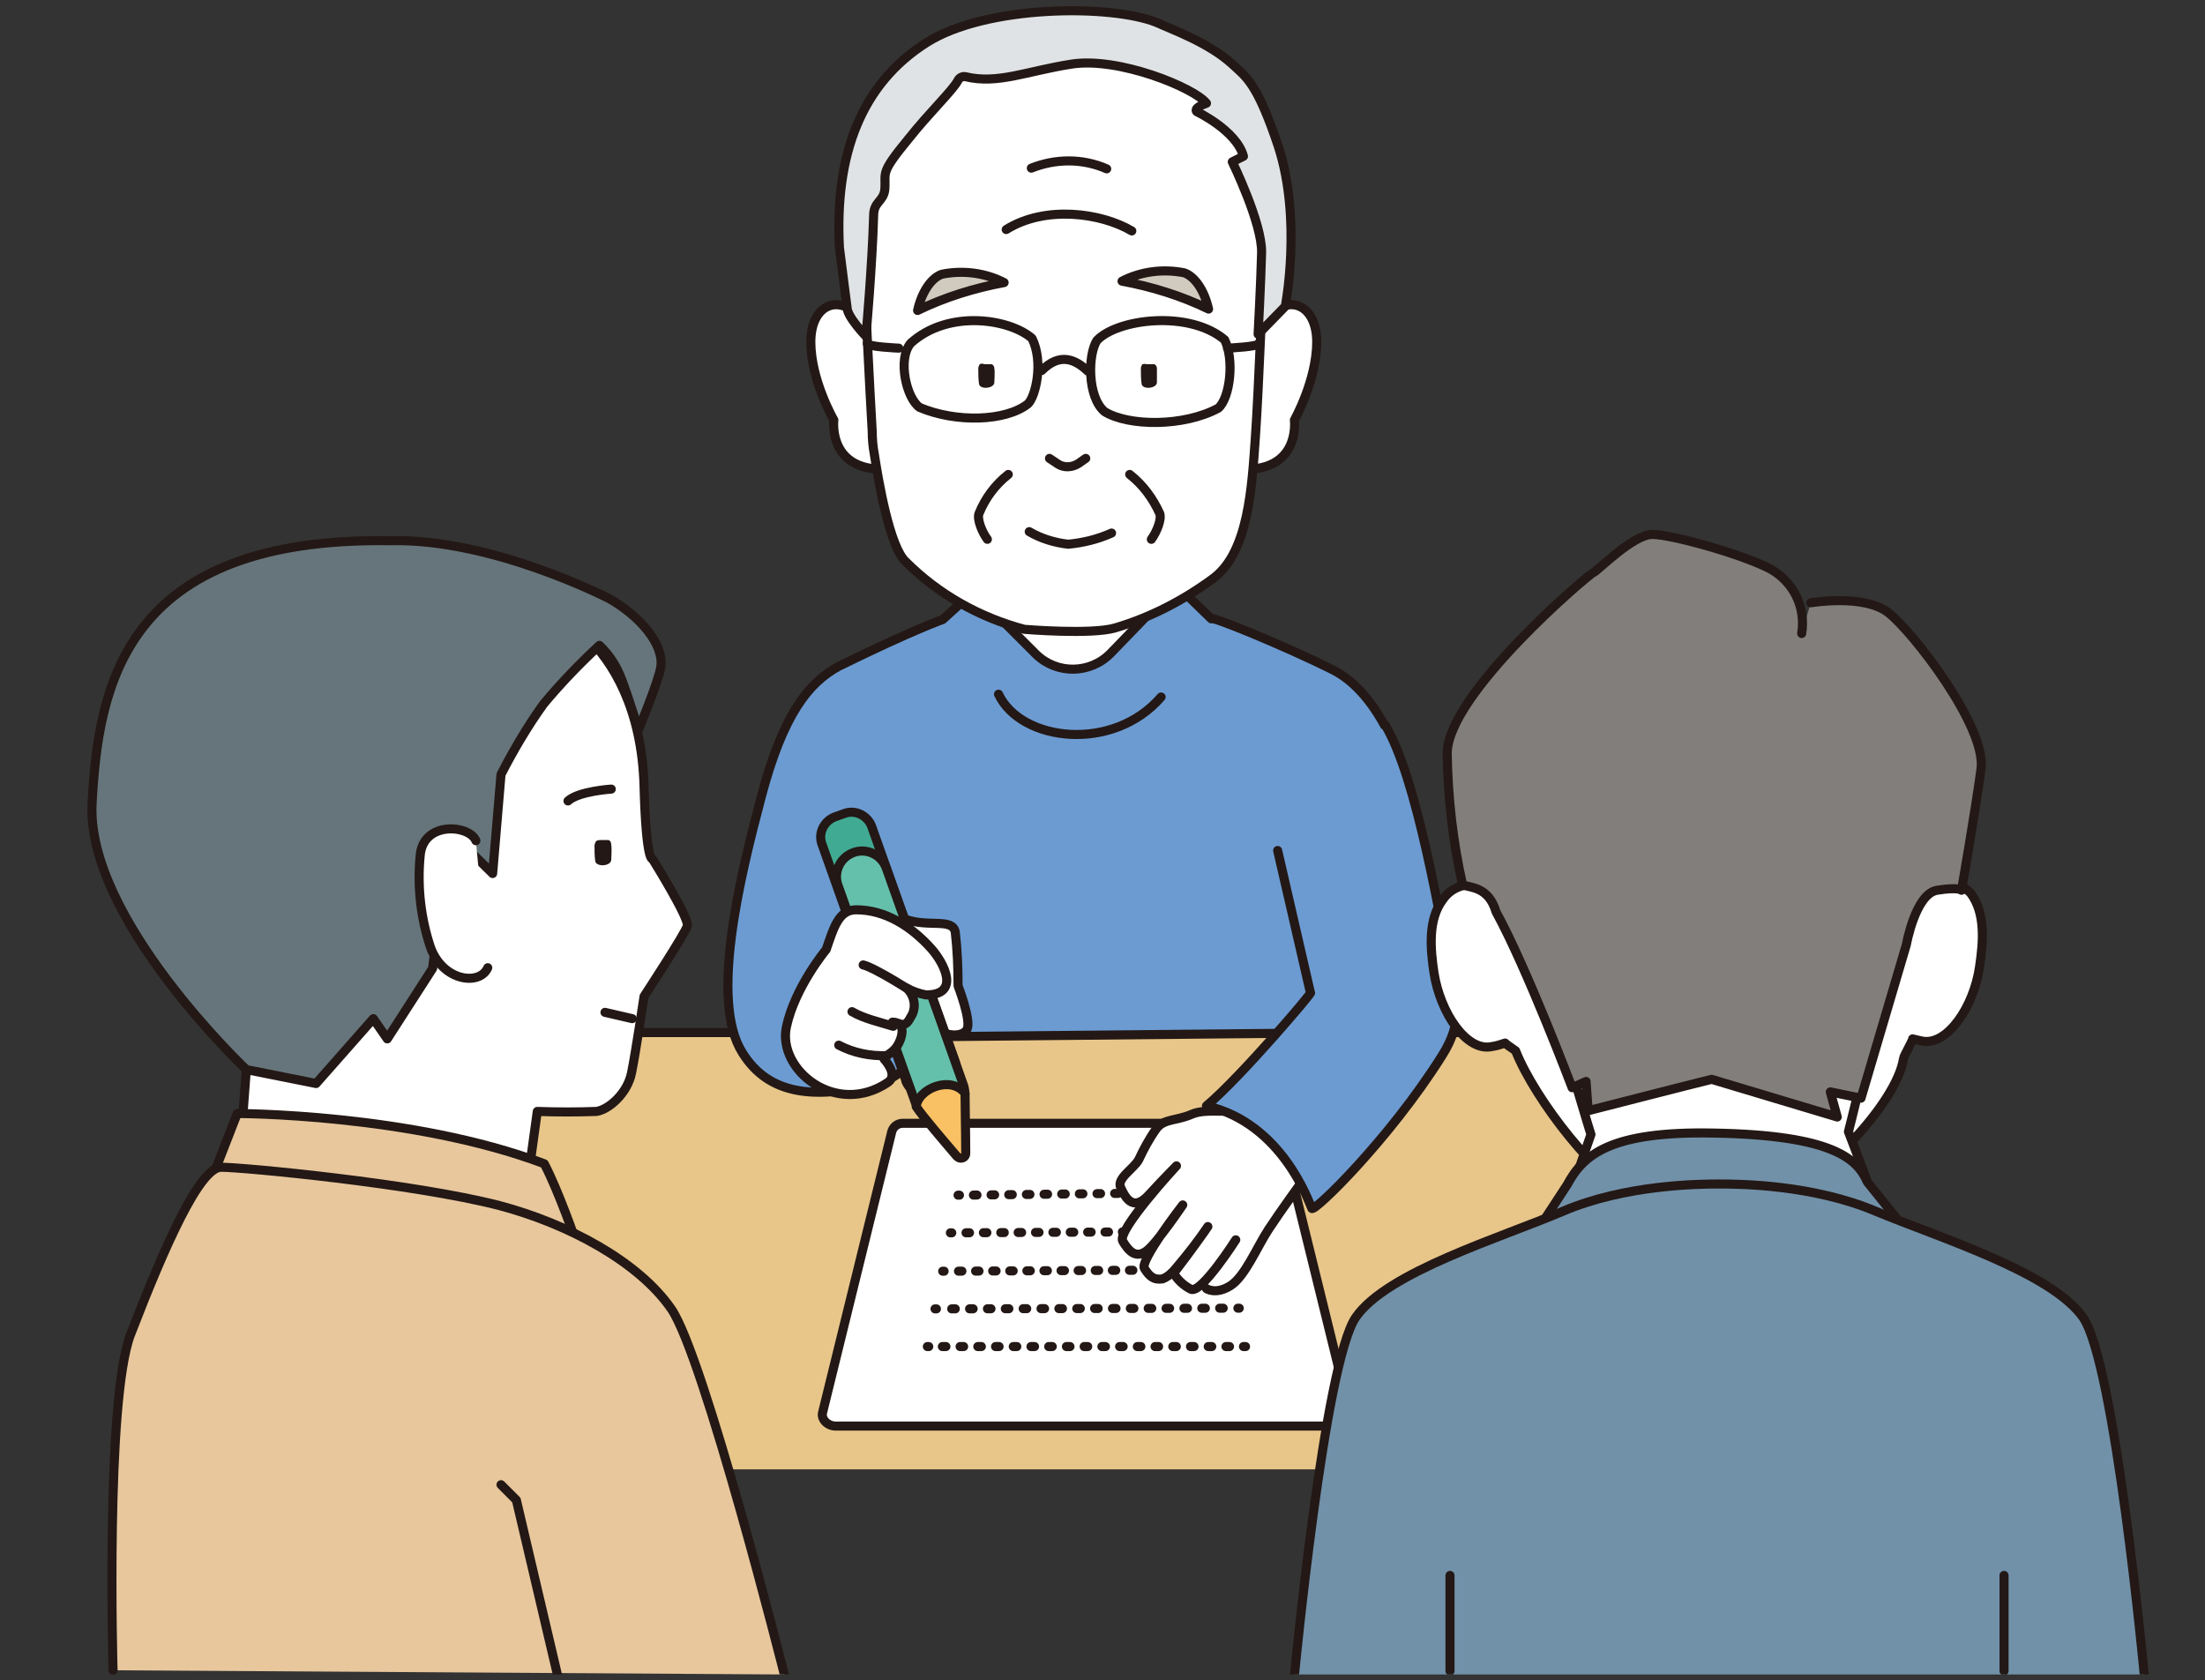
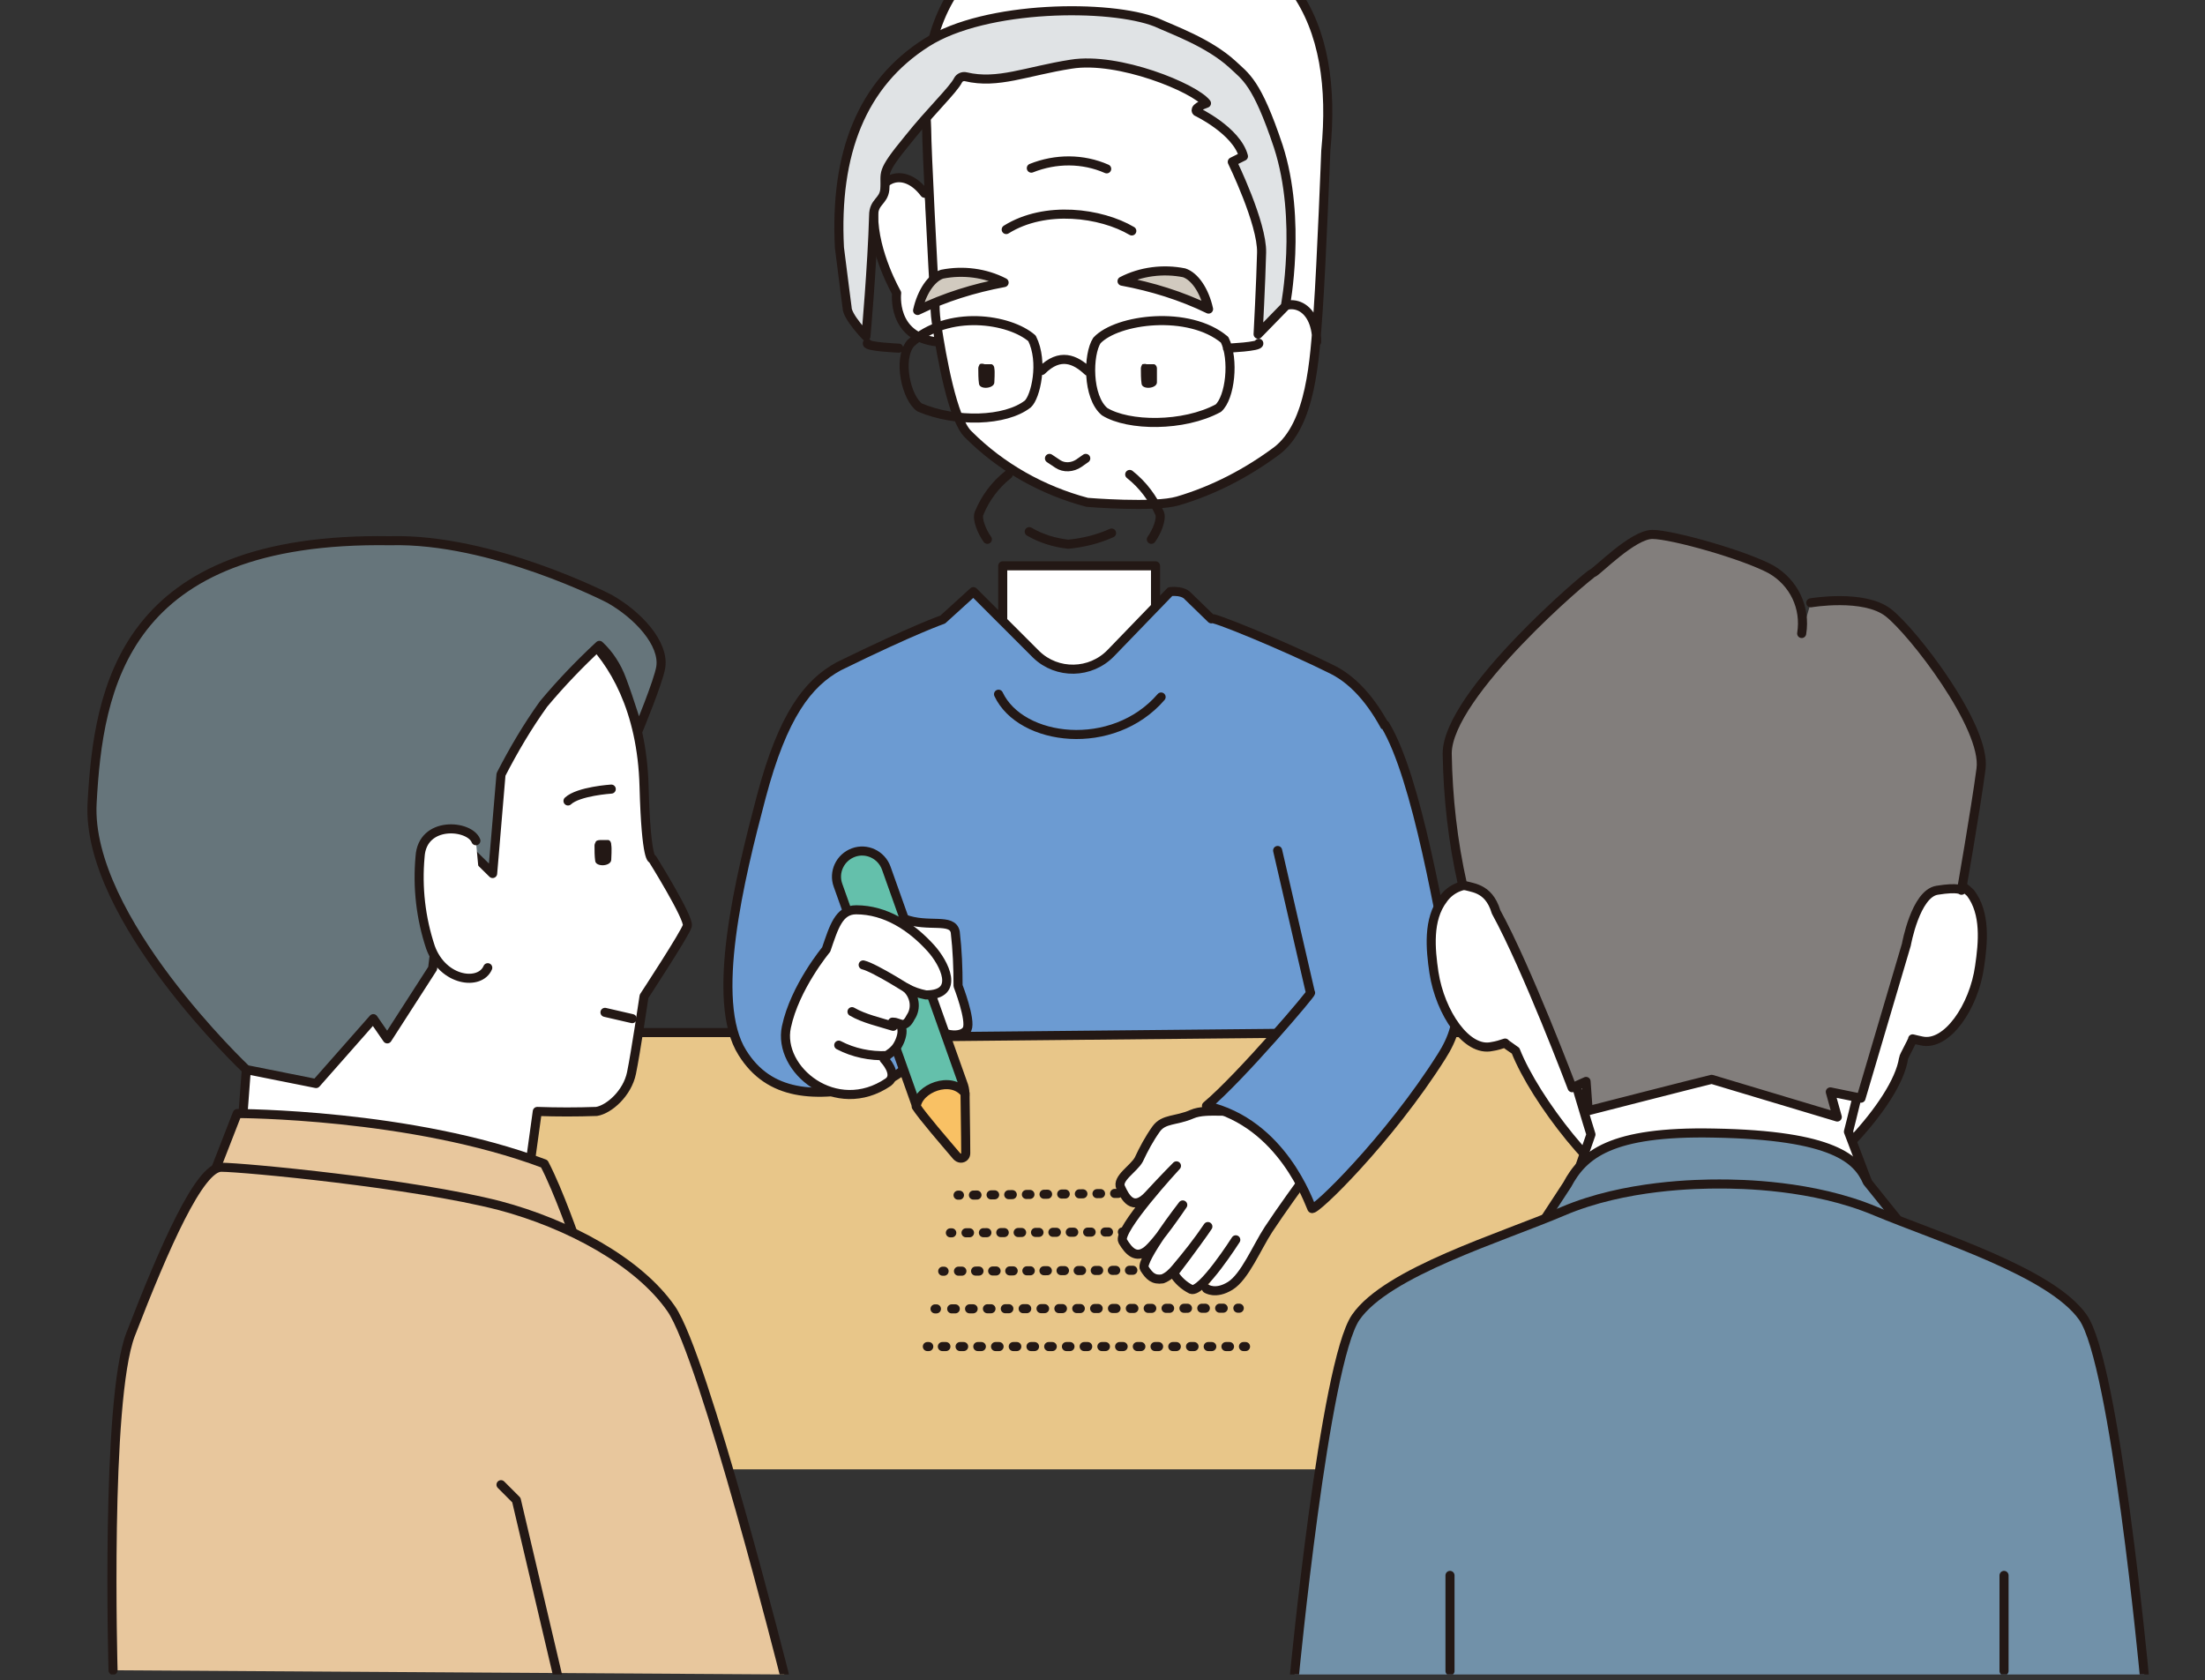
<svg xmlns="http://www.w3.org/2000/svg" xmlns:xlink="http://www.w3.org/1999/xlink" version="1.1" id="レイヤー_1" x="0" y="0" viewBox="0 0 316 240.8" xml:space="preserve">
  <rect x="0" y="0" width="316" height="240.8" fill="#333333" stroke="none" />
  <style>.st2{fill:#fff}.st2,.st3,.st9{stroke:#231815;stroke-width:1.3;stroke-linecap:round;stroke-linejoin:round}.st3{fill:none}.st9{fill:#6c9bd2}.st12{fill:#231815}.st17,.st19{fill:#e8c79d;stroke:#231815;stroke-width:1.3;stroke-linecap:round;stroke-linejoin:round}.st19{fill:#7191a9}</style>
  <g id="レイヤー_2_1_">
    <g id="contents">
      <defs>
        <path id="SVGID_1_" d="M0 0h316v240H0z" />
      </defs>
      <clipPath id="SVGID_2_">
        <use xlink:href="#SVGID_1_" overflow="visible" />
      </clipPath>
      <g clip-path="url(#SVGID_2_)">
        <path d="M281.8 210.6l-42.5-60.2c-1.4-1.5-3.4-2.4-5.4-2.4H71.8c-2.1 0-4 .9-5.4 2.4l-42.5 60.2" fill="#e8c689" stroke="#231815" stroke-width="1.3" stroke-linecap="round" stroke-linejoin="round" />
-         <path class="st2" d="M193.4 202.4l-9.9-40.2c-.2-.7-.8-1.3-1.6-1.2h-52.5c-.8 0-1.4.5-1.6 1.2l-9.9 40.2c-.3 1 .7 2 1.9 2h71.6c1.4 0 2.3-.9 2-2z" />
        <path class="st3" d="M178.5 193h-.3" />
        <path fill="none" stroke="#231815" stroke-width="1.3" stroke-linecap="round" stroke-linejoin="round" stroke-dasharray=".51,2.03" d="M176.2 193h-42" />
        <path class="st3" d="M133.1 193h-.2m44.7-5.5h-.2" />
        <path fill="none" stroke="#231815" stroke-width="1.3" stroke-linecap="round" stroke-linejoin="round" stroke-dasharray=".51,2.05" d="M175.3 187.5l-40 .1" />
        <path class="st3" d="M134.2 187.6h-.2m42.8-5.6h-.2" />
        <path fill="none" stroke="#231815" stroke-width="1.3" stroke-linecap="round" stroke-linejoin="round" stroke-dasharray=".49,1.96" d="M174.6 182l-38.3.2" />
        <path class="st3" d="M135.3 182.2h-.2m40.9-5.8h-.3" />
        <path fill="none" stroke="#231815" stroke-width="1.3" stroke-linecap="round" stroke-linejoin="round" stroke-dasharray=".5,1.99" d="M173.8 176.5l-36.4.2" />
        <path class="st3" d="M136.4 176.7h-.2m39-5.8h-.3" />
        <path fill="none" stroke="#231815" stroke-width="1.3" stroke-linecap="round" stroke-linejoin="round" stroke-dasharray=".51,2.02" d="M172.9 170.9l-34.4.4" />
        <path class="st3" d="M137.5 171.3h-.2" />
        <path class="st2" d="M143.7 81.1h21.9v21.6h-21.9z" />
        <path class="st9" d="M204.5 147.9c1.2-4.4 1.4-13.2-.5-25.7s-6.3-22.8-13-26.2c-6.8-3.4-17.8-7.9-17.4-7.3l-3.4-3.3s-.6-.8-2.5-.6l-8.5 8.8c-2.9 3-7.7 3.1-10.7.2l-.1-.1-8.9-8.9-4.4 4s-4.1 1.4-14.9 6.7c-4.4 2.4-8 7-11.1 18.7s-7.4 29.3-2.7 36.7c3.8 6.1 10.3 6.6 18.8 4.6 5.5-1.3 8-6.9 8-6.9l71.3-.7z" />
        <path class="st3" d="M143.1 99.5c3.2 6.8 16.4 8.4 23.3.4" />
-         <path class="st2" d="M181.4 45.9c3-4 7.3-2.4 7.3 3.1s-3.2 11.2-3.2 11.2.8 6.3-5.8 7m-56.2-21.3c-3-4-7.3-2.4-7.3 3.1s3.3 11.2 3.3 11.2-.8 6.3 5.8 7m28.1-60.9c23 1.4 29.4 15.3 27.6 33.5 0 0-.6 15.9-1.1 23s-1 16.2-5.9 20c-4.3 3.2-9.1 5.7-14.2 7.2-3.4 1-13 .2-13 .2-6.4-1.7-12.3-5-17-9.7-2.3-2.1-3.9-11.5-4.5-15.4-.2-1.1-.3-2.1-.3-3.2-.3-5.1-1.2-22.3-1.2-25.2 0-3.5-4-30.5 29.6-30.4z" />
+         <path class="st2" d="M181.4 45.9c3-4 7.3-2.4 7.3 3.1m-56.2-21.3c-3-4-7.3-2.4-7.3 3.1s3.3 11.2 3.3 11.2-.8 6.3 5.8 7m28.1-60.9c23 1.4 29.4 15.3 27.6 33.5 0 0-.6 15.9-1.1 23s-1 16.2-5.9 20c-4.3 3.2-9.1 5.7-14.2 7.2-3.4 1-13 .2-13 .2-6.4-1.7-12.3-5-17-9.7-2.3-2.1-3.9-11.5-4.5-15.4-.2-1.1-.3-2.1-.3-3.2-.3-5.1-1.2-22.3-1.2-25.2 0-3.5-4-30.5 29.6-30.4z" />
        <path class="st3" d="M150.4 65.7l1.2.8c.9.6 2.1.5 3-.1.3-.2.7-.5 1-.7M144.5 68c-1.9 1.5-3.3 3.4-4.2 5.6-.3.8.4 2.6 1.2 3.7m20.4-9.3c1.9 1.5 3.3 3.4 4.3 5.6.3.8-.4 2.6-1.2 3.7m-17.5-1.1c1.7 1 3.7 1.6 5.6 1.8 2.1-.2 4.2-.7 6.2-1.6m2.9-43.3c-4.4-2.6-12.4-3.7-18-.2m14.4-8.7c-3.4-1.5-7.3-1.5-10.8-.1" />
        <path d="M176.6 23.2s4.3 8.8 4.2 13-.5 11.7-.5 11.7l3.9-4s2.4-12.4-1-22.9c-3.1-9.3-4.7-10-6.6-11.8-3.4-3.1-8.5-4.9-10.9-6-6.6-2.6-24.4-2.5-32.9 2.9-9.3 5.9-13.2 15.9-12.5 29.4.6 4.8 1.1 8.6 1.1 8.6 0 1.3 2.7 4.1 2.7 4.1s.9-10.1 1.1-17.3c0-2 1.4-2 1.6-3.7.2-2.6-.8-2.2 3.4-7.3 3.1-3.9 6.4-7 7.1-8.4.2-.4.7-.6 1.1-.5 4.6 1.1 8.7-.8 15.1-1.8 6.8-1.1 17.7 3.4 19.4 5.6-2 .7-1.4 1.2-1.4 1.2s5.7 2.7 6.7 6.4l-1.6.8z" fill="#e0e3e5" stroke="#231815" stroke-width="1.3" stroke-linecap="round" stroke-linejoin="round" />
        <path class="st3" d="M147.9 48.5c1.7 3.4.5 8.4-.6 9.4-3.2 2.5-10.3 2.7-15.5.5-1.9-1.3-3.2-6.9-1.3-9.2 5.4-4.9 14.2-3.5 17.4-.7zm9.3.3c-1.3 2-1.4 8.1 1.1 10.2 3.4 2.1 11.3 2.2 16.3-.5 1.7-1.5 2.3-7 .9-9.8-5.1-4.3-15.4-3-18.3.1zm-1.3 4.4c-1.8-1.7-4-2.7-6.6-.1m-25-3.9c-.2.5 4.5.7 4.5.7m51.6-.7c.2.5-4.5.7-4.5.7" />
        <path d="M131.5 44.5c.6-2.7 2-4.7 3.5-5.2 3-.6 6.2-.2 8.9 1.2-4.3.8-8.5 2.1-12.4 4zm41.7-.2c-.6-2.7-2-4.7-3.5-5.2-3-.6-6.2-.2-8.9 1.2 4.3.8 8.5 2.1 12.4 4z" fill="#d1cabf" stroke="#231815" stroke-width="1.3" stroke-linecap="round" stroke-linejoin="round" />
        <path class="st12" d="M141.1 52.2h1c.3.1.4.4.4.6.1.5 0 1.8 0 2 0 .9-2.1 1.1-2.2.2-.1-.7-.1-1.5-.1-2.2 0-.2.1-.4.2-.6.2-.1.4-.1.7 0zm23.2 0h1.1c.3.1.4.4.4.6v2c0 .9-2.1 1.1-2.2.2-.1-.7-.1-1.5-.1-2.2 0-.2.1-.4.2-.6.2 0 .4-.1.6 0z" />
        <path class="st2" d="M129.6 131.7c3.4 1.3 6.9-.2 7.3 1.9.3 2.6.4 5.1.4 7.7 0 0 1.9 4.9 1.3 6.2s-3.9 1.3-6.2-1.5-2.8-14.3-2.8-14.3z" />
-         <path d="M135.1 156.2l-1.4.5c-1.6.6-3.3-.2-3.9-1.8v-.1l-12-33.8c-.6-1.6.3-3.3 1.8-3.9l1.4-.5c1.6-.6 3.3.3 3.9 1.8l12 33.8c.6 1.7-.2 3.4-1.8 4z" fill="#41aa93" stroke="#231815" stroke-width="1.3" stroke-linecap="round" stroke-linejoin="round" />
        <path d="M135.9 160.3h0c-1.9.7-4-.3-4.7-2.2 0 0 0 0 0 0l-11.1-31.2c-.7-1.9.3-4 2.2-4.7h0c1.9-.7 4 .3 4.7 2.2l11.1 31.2c.6 1.9-.3 4-2.2 4.7z" fill="#64c0ab" stroke="#231815" stroke-width="1.3" stroke-linecap="round" stroke-linejoin="round" />
        <path d="M131.3 158.6c.3-2.6 5-4.5 7-1.9 0 1.3.1 5.9.1 8.6 0 .4-.3.7-.7.7-.2 0-.4-.1-.6-.3-1.7-2-4.9-5.7-5.8-7.1z" fill="#f9c164" stroke="#231815" stroke-width="1.3" stroke-linecap="round" stroke-linejoin="round" />
        <path class="st2" d="M118.4 136.1c1.1-3.2 1.8-5.7 4.3-5.7 4.2 0 7.9 2.4 10.7 5.5 1.9 2.1 4.3 6.7-.7 6.7-1-.2-1.9-.5-2.8-1 1.2 1.1 1.5 2.9.6 4.2-.9 1.8-1.5.7-2.6.7 2.3 0 1.2 2.9.4 3.8-.7.8-1.2.8-1.6 1.5 0 0 2.1 2.2.6 3.3-7.5 5.1-15.9-1.8-14.6-7.9 1.2-5.7 5.7-11.1 5.7-11.1z" />
        <path class="st3" d="M123.7 138.3c1.7.4 7.3 4 7.3 4m-8.9 2.7c1.7 1 4 1.5 5.9 2.1m-7.8 2.7c2.1 1.1 4.5 1.6 6.9 1.5" />
        <path class="st2" d="M177.1 177.7s-4.9 7.7-6.4 7.1c-1-.5-1.9-1.3-2.5-2.3 0 0 3-3.9 4.9-6.7-1.4 2.1-3 4.1-4.6 6-.5.6-1.1 1.2-1.9 1.5-1.3.2-1.9-.4-2.6-1.5s5.5-9.1 5.5-9.1-3.7 5.5-5.2 6.6-2.5.1-3.4-1.4 7.7-10.8 7.7-10.8-1.7 1.7-4 4.2-3.4.2-4-1.1 1.9-2.7 2.6-4c.7-1.5 1.5-3 2.5-4.4 1.1-1.5 2.8-1.1 5.1-2.1s6.1.2 7.9-1.1l3.4-3.8 9.5 10-4.9 4.4s-3.2 4.4-4.9 7-3.4 6.8-5.5 8.1-3.4.4-3.4.4" />
        <path class="st9" d="M198.5 103.9c4.6 7.6 7.9 27.8 10.1 39.2.6 3-.4 5.8-2 8.3-7.5 11.9-18.3 22.4-18.6 21.8-.4-.8-4.2-12.2-15.1-14.7 4.9-4.1 15.5-16.6 14.9-16.2l-4.7-20.4" />
        <path class="st2" d="M75.8 168l1.2-8.7c2.8.1 5.7.1 8.5 0 1.8-.3 4.4-2.6 5-5.5s1.8-11 1.8-11 5.9-9 6.2-10.1-5-9.6-5-9.6-.9.6-1.2-10.4-4.4-17.9-8.5-21.7l-22.7 2.9-33.5 1.5-2.6 28.1 10.3 29.8-.7 9.3-4 9.8 49.5 9.2-4.3-13.6z" />
        <path d="M87.3 85.8c4.1 2.3 7.9 6.4 7.4 9.8-.3 2-3.2 9-3.2 9s-1.2-4-2.4-7.2c-.7-1.9-1.8-3.6-3.2-4.9-2.8 2.6-5.5 5.4-8 8.4-2.3 3.2-4.3 6.6-6.1 10.1l-1.2 14.2-6.2-6.1-2.4 19.7-6.5 10.1-2-2.9-8.2 9.3-10-2s-23-21.7-22.1-38.2 4.4-38.2 42.7-37.6c14.6-.4 31.4 8.3 31.4 8.3z" fill="#66757b" stroke="#231815" stroke-width="1.3" stroke-linecap="round" stroke-linejoin="round" />
        <path class="st2" d="M68.2 120.5c-.9-2.3-7.7-2.9-8 2.3-.4 4.4.1 8.8 1.5 13 1.8 4.9 7.1 5.5 8.2 2.9" />
        <path class="st12" d="M86.2 120.4h1c.3.1.4.4.4.7.1.5 0 1.9 0 2.1 0 1-2.2 1.1-2.3.2-.1-.7-.1-1.5-.1-2.2 0-.2.1-.4.2-.6.2-.2.5-.2.8-.2z" />
        <path class="st3" d="M81.4 114.8c1.5-1.4 6.2-1.7 6.2-1.7m-.9 32l3.9.9" />
        <path class="st17" d="M29.6 170.9l4.4-11.3s24.9 0 44 7.2c2.1 4 4.6 11.3 4.6 11.3L47 181.6l-17.4-10.7z" />
        <path class="st17" d="M112.4 240s-11.5-45.6-16.2-52.4-14.8-12.2-24.6-14.8c-12.4-3.2-36.8-5.5-39.9-5.5s-8.1 11.3-13 24c-3.6 9.5-2.5 48.1-2.5 48.1" />
        <path class="st3" d="M79.9 240.1L74 215l-2.2-2.2" />
        <path class="st2" d="M279.7 126.3c.3-2.6.6-5.5.7-8.4h-71.6c.4 2.8.9 5.6 1.5 8.4 1.1-.2 2.2.3 2.7 1.3-.4-.3-.8-.5-1.2-.7-1.9-.4-3.9.4-5 2-2.2 2.9-1.8 7.1-1.3 10.5.9 5.8 4.7 11.4 8.3 10.6.7-.1 1.3-.3 1.9-.5 0 .1 1.4 1 1.5 1.1 2.8 7.1 12.1 19 17.5 20.9 3.4.8 6.9 1.2 10.4 1.3 3.4 0 6.7-.4 10-1.3 5.4-1.9 16.7-13.2 17.7-19.8 0-.3 1.3-2.5 1.3-2.8.4.1.8.2 1.3.3 3.6.8 7.5-4.9 8.3-10.7.5-3.4.9-7.6-1.3-10.5-.7-.7-1.6-1.4-2.7-1.7z" />
        <path class="st2" d="M269 173l-4.1-10.8s2.6-10.1 2.8-12.4l-21.6.4-21.6-.4c.2 2.3 3.5 12.8 3.5 12.8l-3.9 11.2 22.1 7.6L269 173z" />
        <path d="M258.2 90.8c.6-3.7-1.1-7.3-4.4-9.2-3.9-2.1-14.2-5-17-5s-7.9 5.3-8.5 5.5-20.9 17.4-20.9 25.9c.1 6.3.8 12.6 2.2 18.8 1.1.5 3.7.2 4.8 3.9 4.4 8 10.9 25.2 10.9 25.2l2-.9.3 4.2s15.6-4 17.7-4.5l18 5.4-1-3.6 4.4.9 6.5-22s1.3-7.3 4.4-7.8 3.5 0 3.5 0 2-11.4 2.8-17.4-9.8-19.7-13.3-22.4-11.1-1.4-11.1-1.4" fill="#827e7c" stroke="#231815" stroke-width="1.3" stroke-linecap="round" stroke-linejoin="round" />
        <path class="st19" d="M224.6 169.8c2.3-4.3 6.2-7.7 21-7.4 17.3.3 20.6 3.8 22 7l4.5 5.6h-50.9l3.4-5.2z" />
        <path class="st19" d="M307.3 240.1s-4.2-44.8-8.8-51.3-20.6-11.4-29.7-15.2c-9-3.8-19.4-3.9-22.4-3.9s-13.5.1-22.4 3.9-25.2 8.7-29.7 15.2-8.8 51.4-8.8 51.4" />
        <path class="st3" d="M287.2 225.8v13.7m-79.4-13.7v13.7" />
      </g>
    </g>
  </g>
</svg>